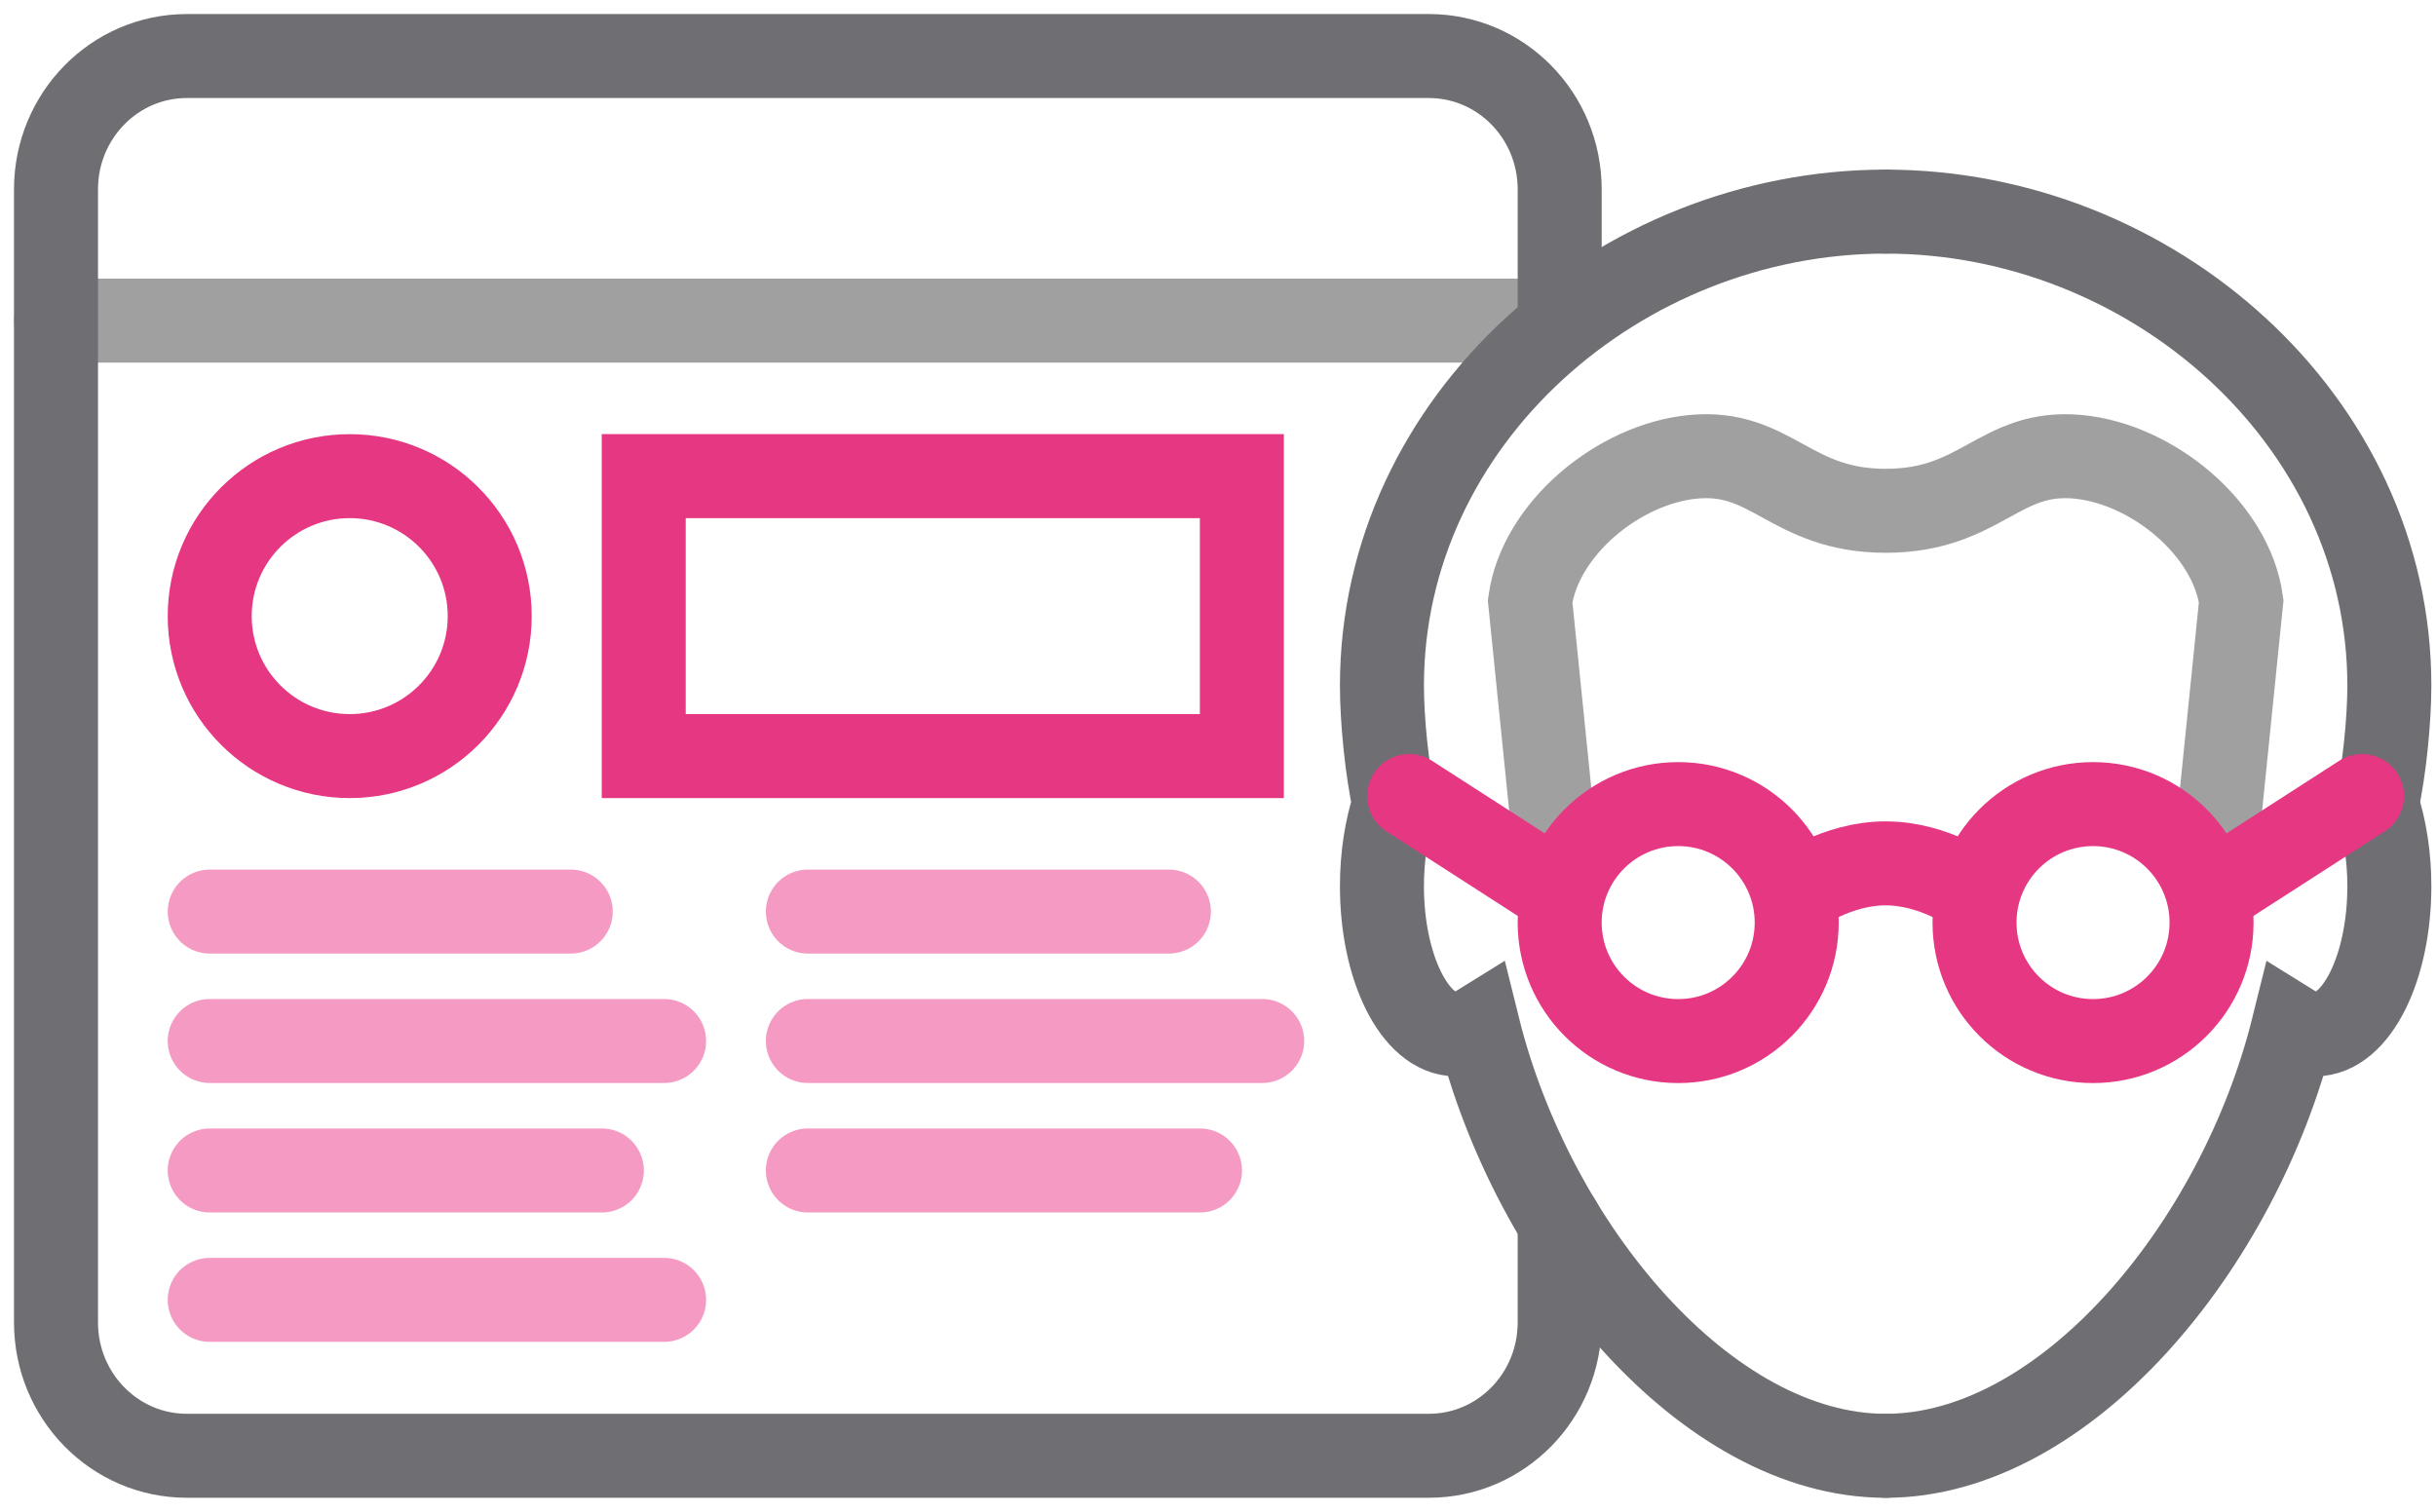
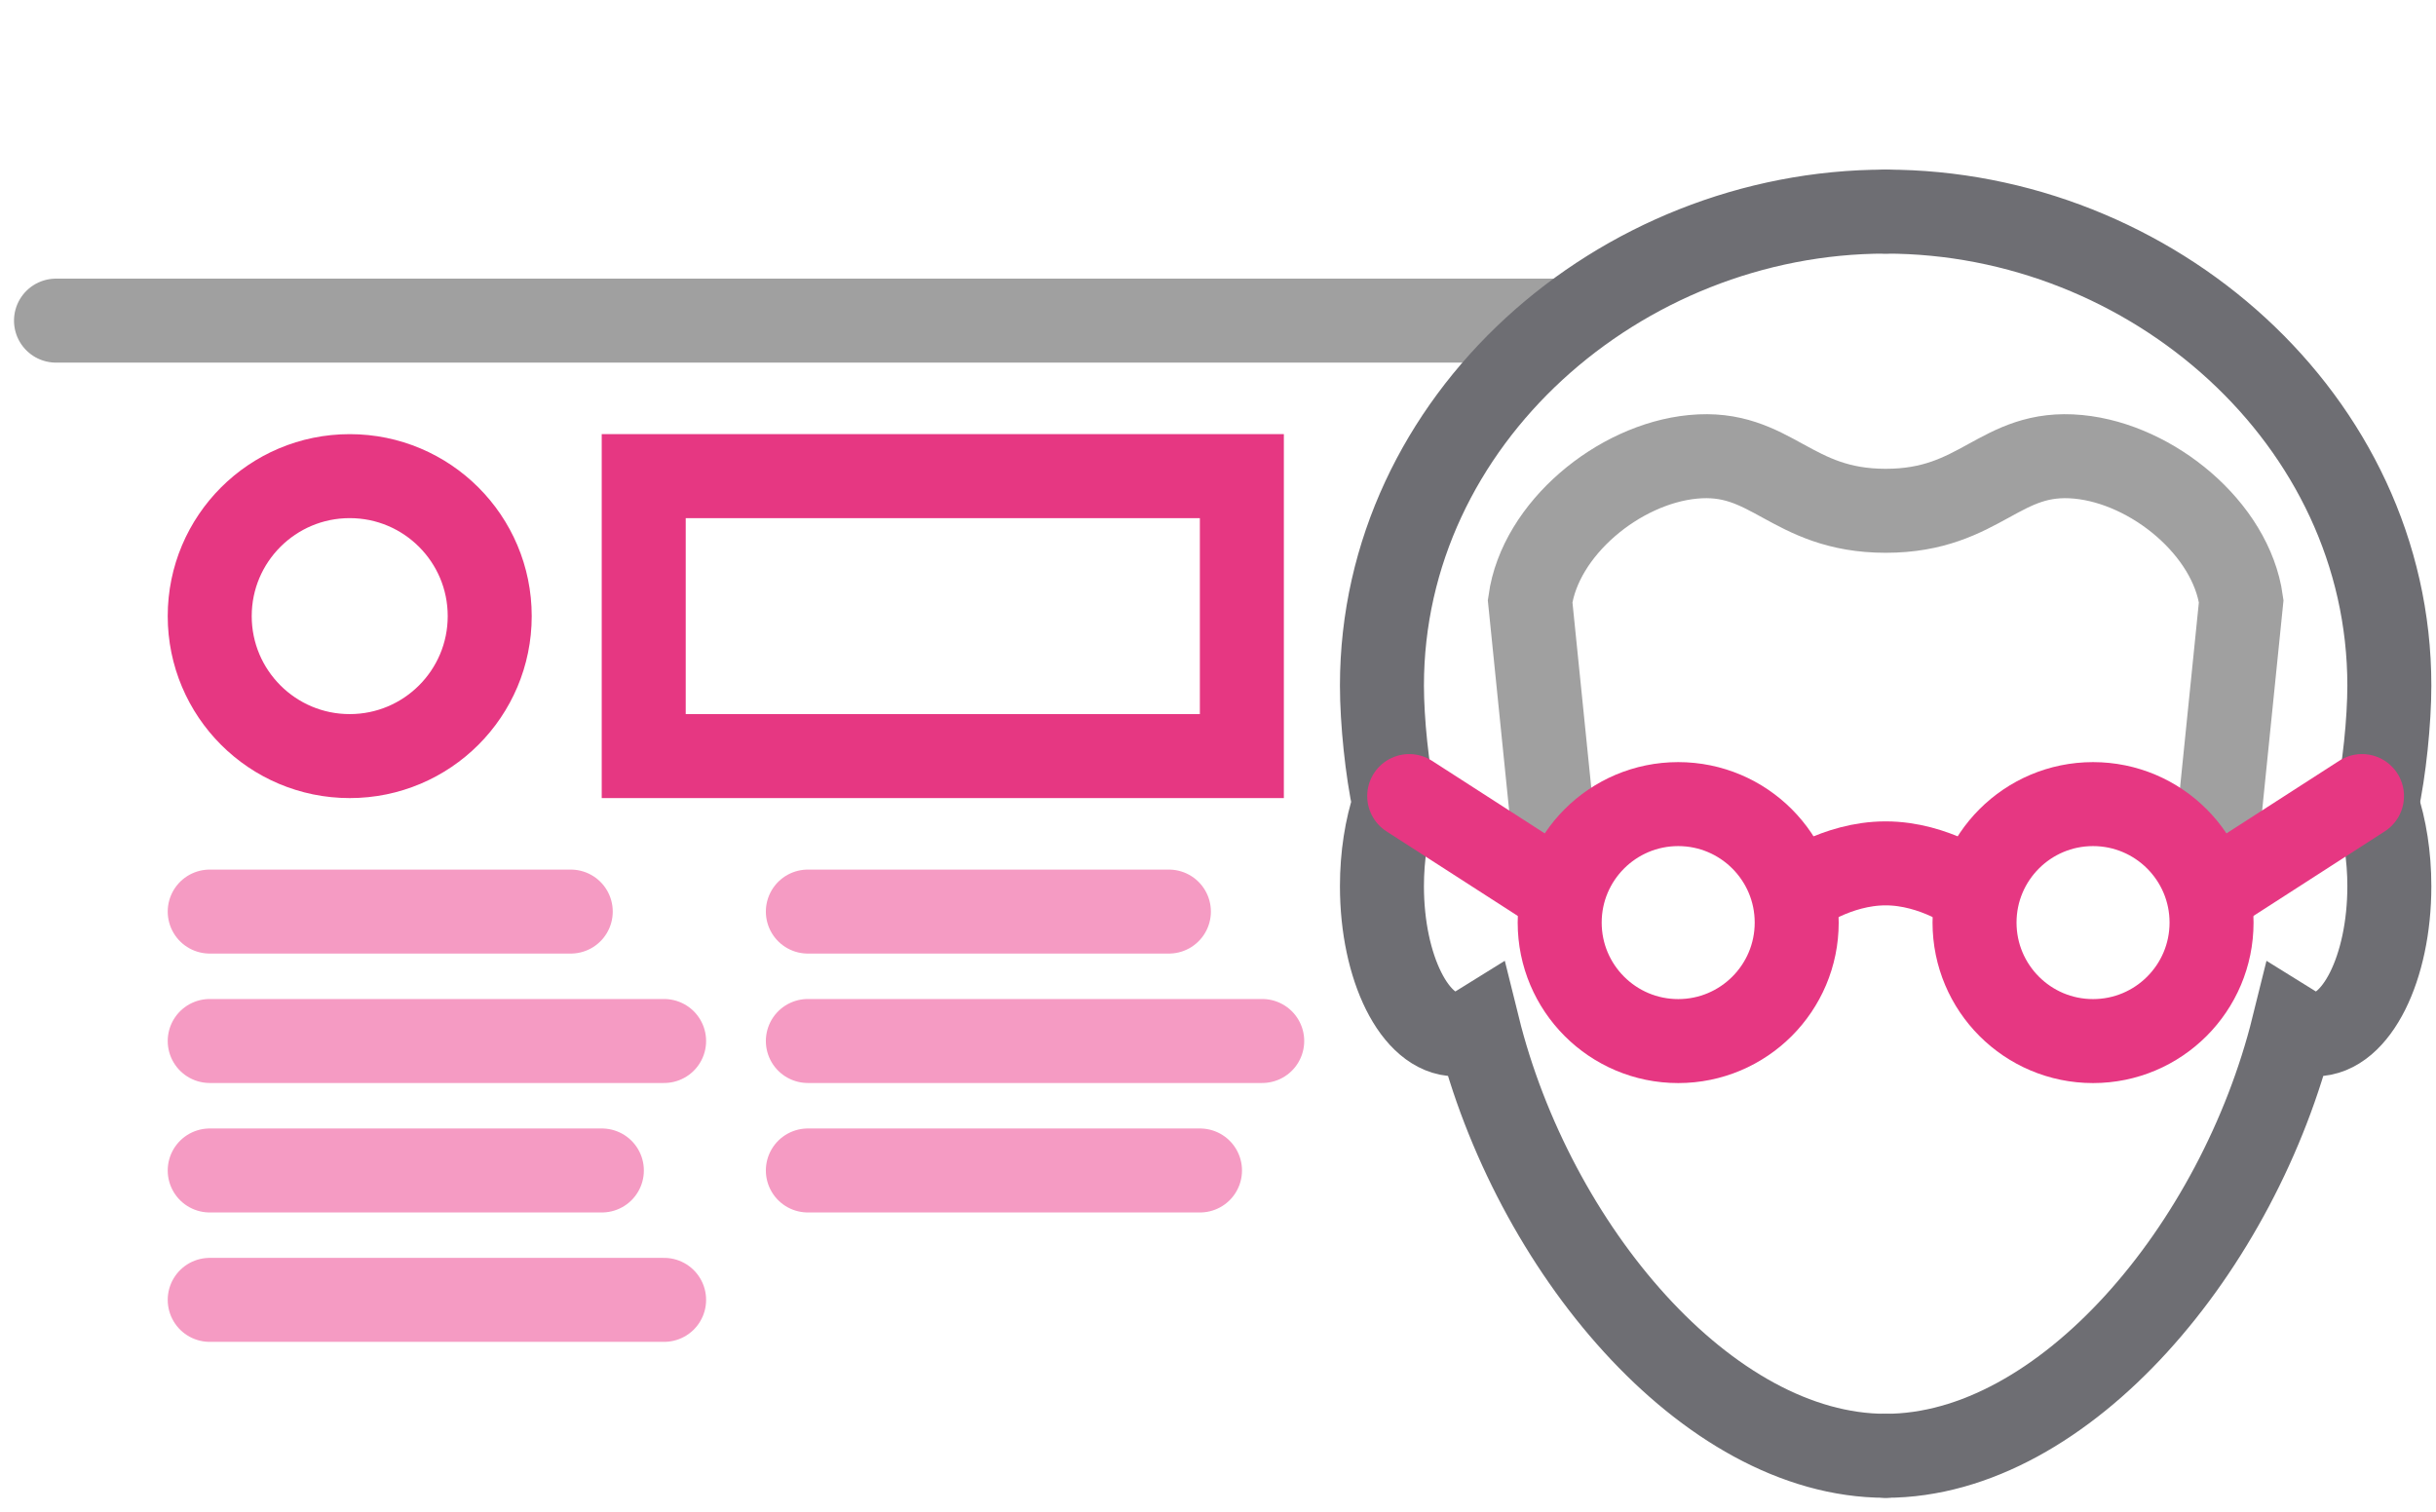
<svg xmlns="http://www.w3.org/2000/svg" width="87" height="54" viewBox="0 0 87 54" fill="none">
  <path d="M2 11.453H55.703" stroke="#A0A0A0" stroke-width="3" stroke-linecap="round" stroke-linejoin="round" />
  <path d="M7.49 37.185H23.718" stroke="#F59BC3" stroke-width="3" stroke-linecap="round" />
  <path d="M20.384 32.562H7.49" stroke="#F59BC3" stroke-width="3" stroke-linecap="round" />
-   <path d="M55.703 11.453V6.764C55.703 4.134 53.612 2.002 51.033 2.002H6.67C4.091 2.002 2 4.134 2 6.764V47.239C2 49.869 4.091 52.001 6.67 52.001H51.033C53.612 52.001 55.703 49.869 55.703 47.239V43.659" stroke="#6E6E73" stroke-width="3" stroke-linecap="round" stroke-linejoin="round" />
  <path d="M67.345 7.559C76.841 7.559 85.334 14.993 85.334 24.489C85.334 25.759 85.15 27.531 84.888 28.722" stroke="#6E6E73" stroke-width="3" stroke-linecap="round" />
  <path d="M67.344 7.559C57.848 7.559 49.355 14.993 49.355 24.489C49.355 25.759 49.539 27.531 49.8 28.722C49.52 29.562 49.355 30.57 49.355 31.656C49.355 34.578 50.54 36.947 52.001 36.947C52.275 36.947 52.535 36.839 52.784 36.684C54.727 44.522 60.94 52.002 67.344 52.002" stroke="#6E6E73" stroke-width="3" stroke-linecap="round" />
  <path d="M84.888 28.723C85.169 29.563 85.334 30.571 85.334 31.657C85.334 34.579 84.149 36.947 82.688 36.947C82.414 36.947 82.154 36.84 81.905 36.685C79.962 44.523 73.749 52.002 67.345 52.002" stroke="#6E6E73" stroke-width="3" stroke-linecap="round" />
  <path d="M78.984 31.896L80.043 21.474C79.683 18.887 76.879 16.576 74.232 16.319C71.409 16.044 70.77 18.246 67.348 18.246C63.926 18.246 63.279 16.044 60.457 16.319C57.81 16.576 55.006 18.887 54.647 21.474L55.705 31.896" stroke="#A0A0A0" stroke-width="3" stroke-linecap="round" />
  <path d="M55.704 31.898L50.329 28.436" stroke="#E63782" stroke-width="3" stroke-linecap="round" />
  <path d="M59.936 37.188C62.273 37.188 64.168 35.293 64.168 32.955C64.168 30.618 62.273 28.723 59.936 28.723C57.598 28.723 55.703 30.618 55.703 32.955C55.703 35.293 57.598 37.188 59.936 37.188Z" stroke="#E63782" stroke-width="3" stroke-linecap="round" />
  <path d="M78.982 31.898L84.357 28.436" stroke="#E63782" stroke-width="3" stroke-linecap="round" />
  <path d="M70.519 31.898C70.519 31.898 69.108 30.84 67.344 30.84C65.581 30.84 64.17 31.898 64.17 31.898" stroke="#E63782" stroke-width="3" stroke-linecap="round" />
  <path d="M74.751 37.188C77.089 37.188 78.984 35.293 78.984 32.955C78.984 30.618 77.089 28.723 74.751 28.723C72.413 28.723 70.519 30.618 70.519 32.955C70.519 35.293 72.413 37.188 74.751 37.188Z" stroke="#E63782" stroke-width="3" stroke-linecap="round" />
  <path d="M21.495 41.81H7.49" stroke="#F59BC3" stroke-width="3" stroke-linecap="round" />
  <path d="M23.718 46.432H7.49" stroke="#F59BC3" stroke-width="3" stroke-linecap="round" />
  <path d="M28.852 37.185H45.079" stroke="#F59BC3" stroke-width="3" stroke-linecap="round" />
  <path d="M41.746 32.562H28.852" stroke="#F59BC3" stroke-width="3" stroke-linecap="round" />
  <path d="M42.857 41.81H28.852" stroke="#F59BC3" stroke-width="3" stroke-linecap="round" />
  <path d="M12.49 27.008C15.252 27.008 17.49 24.769 17.49 22.008C17.49 19.246 15.252 17.008 12.49 17.008C9.729 17.008 7.49 19.246 7.49 22.008C7.49 24.769 9.729 27.008 12.49 27.008Z" stroke="#E63782" stroke-width="3" stroke-linecap="round" />
  <path d="M44.352 17.008H22.99V27.008H44.352V17.008Z" stroke="#E63782" stroke-width="3" stroke-linecap="round" />
</svg>